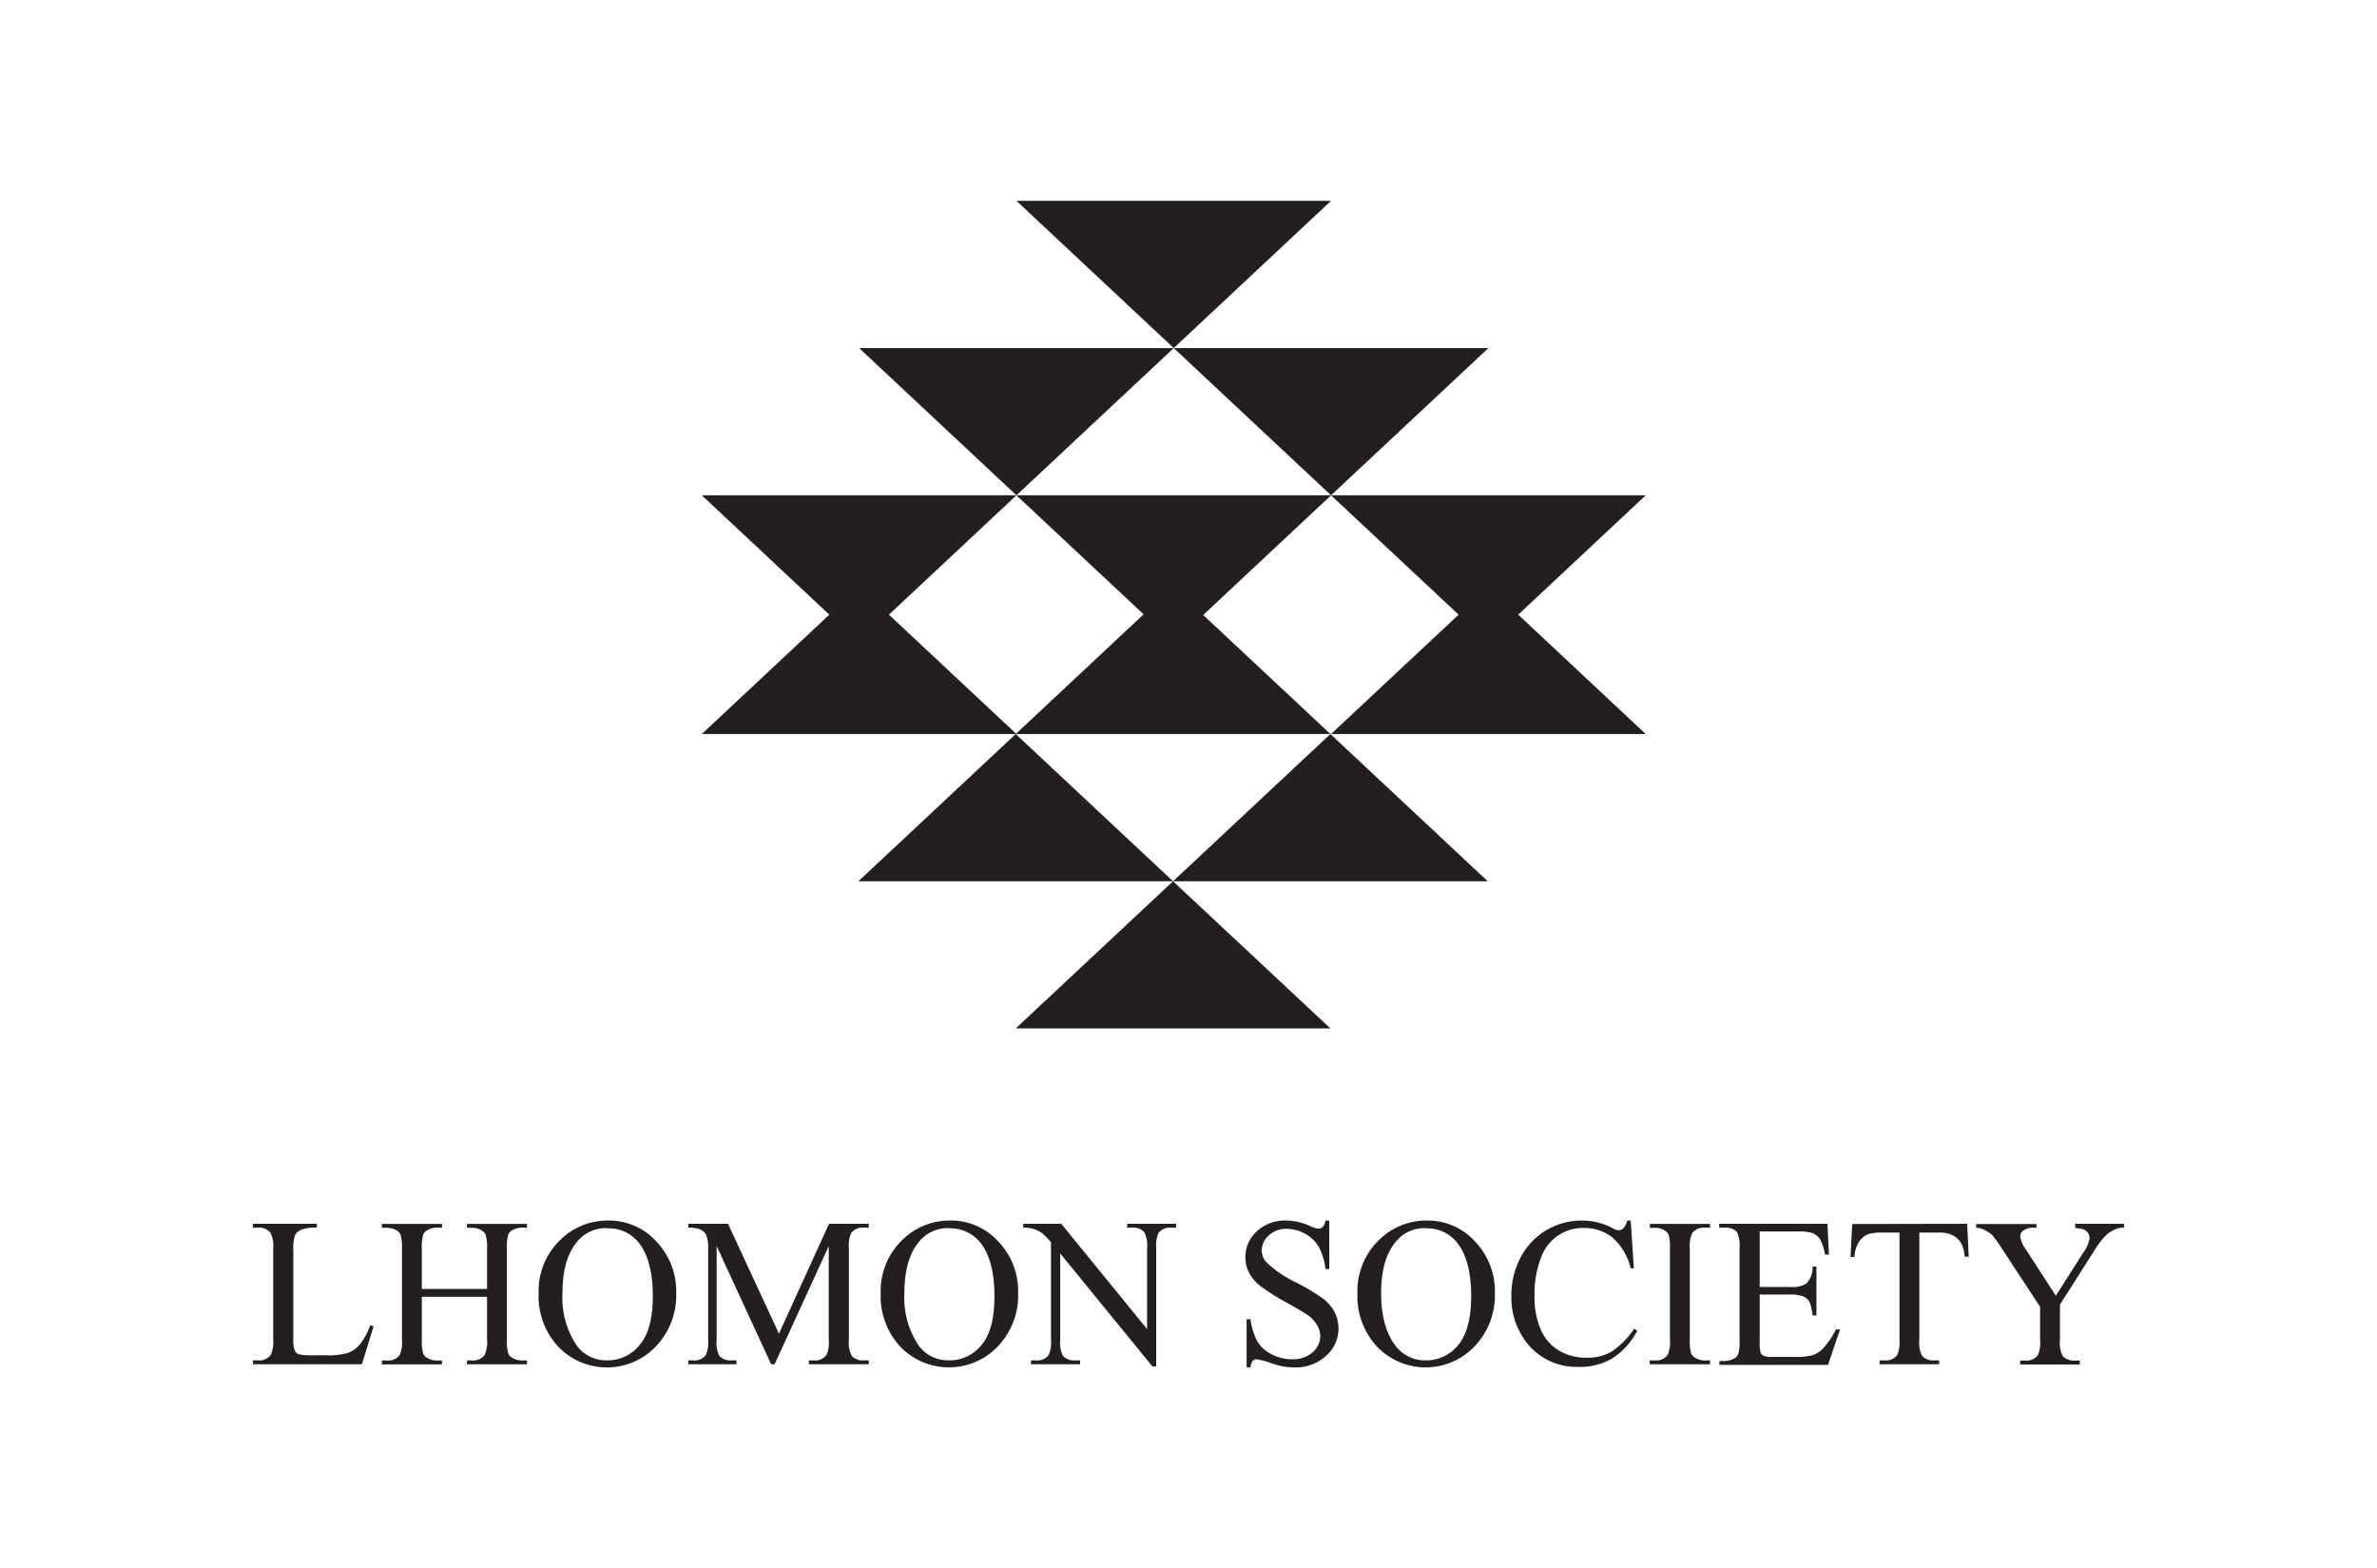
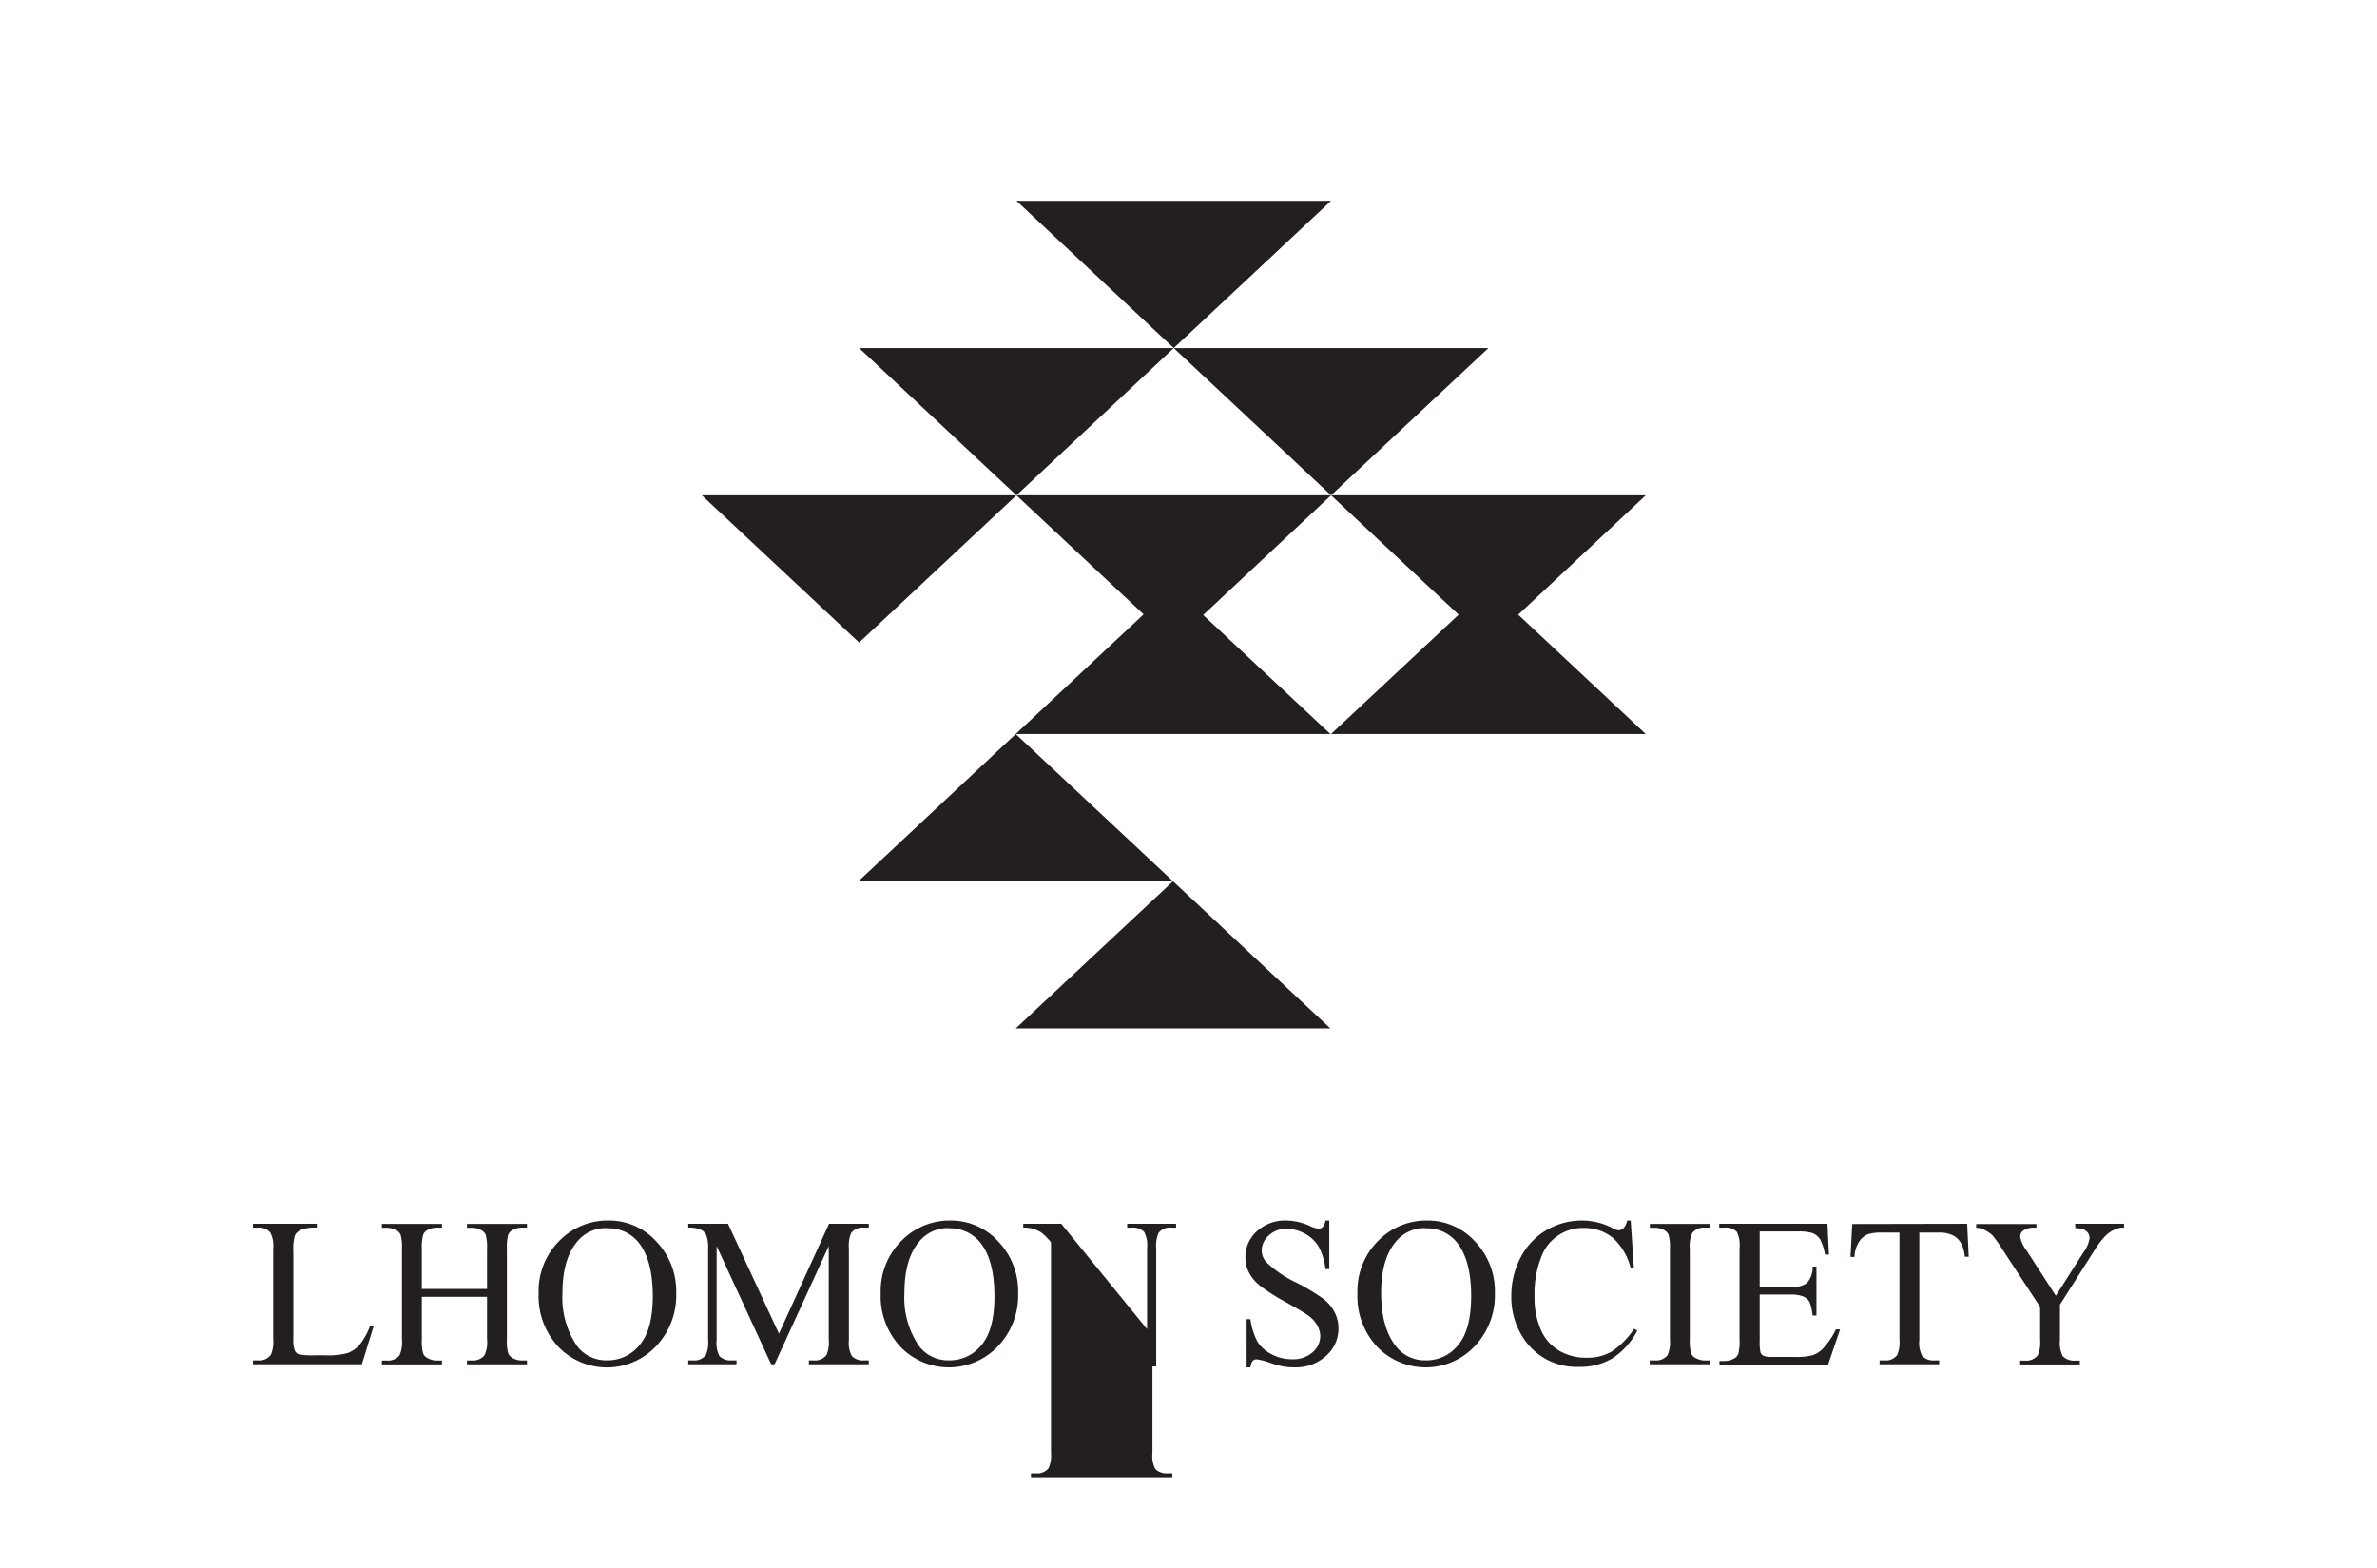
<svg xmlns="http://www.w3.org/2000/svg" viewBox="0 0 335 221">
  <defs>
    <style>.a{fill:#231f20;}</style>
  </defs>
  <polygon class="a" points="165.42 49.05 143.25 28.3 187.59 28.3 165.42 49.05" />
  <polygon class="a" points="187.59 69.8 165.42 49.05 209.77 49.05 187.59 69.8" />
  <polygon class="a" points="209.77 90.55 187.59 69.8 231.94 69.8 209.77 90.55" />
  <polygon class="a" points="143.25 69.8 121.08 49.05 165.42 49.05 143.25 69.8" />
  <polygon class="a" points="121.08 90.55 98.91 69.8 143.25 69.8 121.08 90.55" />
  <polygon class="a" points="165.42 90.55 143.25 69.8 187.59 69.8 165.42 90.55" />
  <polygon class="a" points="165.32 82.69 143.15 103.44 187.5 103.44 165.32 82.69" />
-   <polygon class="a" points="121.08 82.69 98.91 103.44 143.25 103.44 121.08 82.69" />
  <polygon class="a" points="143.15 103.44 120.98 124.19 165.32 124.19 143.15 103.44" />
-   <polygon class="a" points="187.5 103.44 165.32 124.19 209.67 124.19 187.5 103.44" />
  <polygon class="a" points="165.32 124.19 143.15 144.93 187.5 144.93 165.32 124.19" />
  <polygon class="a" points="209.77 82.69 187.59 103.44 231.94 103.44 209.77 82.69" />
  <path class="a" d="M52.18,186.78l.48.1L51,192.25H35.65v-.54h.75a2,2,0,0,0,1.79-.82,4.66,4.66,0,0,0,.31-2.16V176a4.15,4.15,0,0,0-.41-2.32A2.11,2.11,0,0,0,36.4,173h-.75v-.54h9V173a5.54,5.54,0,0,0-2.21.3,1.86,1.86,0,0,0-.87.77,6.48,6.48,0,0,0-.23,2.23v12.43a4.06,4.06,0,0,0,.23,1.66,1.06,1.06,0,0,0,.54.46,10.25,10.25,0,0,0,2.28.14h1.44a10.44,10.44,0,0,0,3.2-.33,4.17,4.17,0,0,0,1.68-1.19A9.78,9.78,0,0,0,52.18,186.78Z" />
  <path class="a" d="M59.45,181.64h9.19V176a6.76,6.76,0,0,0-.19-2,1.38,1.38,0,0,0-.61-.63,2.7,2.7,0,0,0-1.33-.35h-.7v-.54h8.46V173h-.7a2.83,2.83,0,0,0-1.33.34,1.23,1.23,0,0,0-.63.71,6.59,6.59,0,0,0-.17,1.93v12.76a6.42,6.42,0,0,0,.19,2,1.41,1.41,0,0,0,.6.63,2.73,2.73,0,0,0,1.34.35h.7v.54H65.81v-.54h.7a2.08,2.08,0,0,0,1.76-.72,4.15,4.15,0,0,0,.37-2.25v-6H59.45v6a6.42,6.42,0,0,0,.19,2,1.25,1.25,0,0,0,.61.63,2.7,2.7,0,0,0,1.33.35h.71v.54H53.82v-.54h.7A2.08,2.08,0,0,0,56.3,191a4.45,4.45,0,0,0,.35-2.25V176a6.76,6.76,0,0,0-.19-2,1.41,1.41,0,0,0-.6-.63,3,3,0,0,0-1.34-.35h-.7v-.54h8.47V173h-.71a2.83,2.83,0,0,0-1.33.34,1.29,1.29,0,0,0-.63.71,6.94,6.94,0,0,0-.17,1.93Z" />
  <path class="a" d="M85.81,172a9,9,0,0,1,6.67,2.93,10.12,10.12,0,0,1,2.82,7.3,10.36,10.36,0,0,1-2.84,7.48A9.51,9.51,0,0,1,79,190.1c-.11-.1-.21-.2-.31-.31a10.43,10.43,0,0,1-2.78-7.52,10,10,0,0,1,3.21-7.69A9.49,9.49,0,0,1,85.81,172Zm-.28,1.07a5.19,5.19,0,0,0-4.26,2q-2,2.44-2,7.17a12.06,12.06,0,0,0,2.07,7.46,5.13,5.13,0,0,0,4.21,2,5.74,5.74,0,0,0,4.6-2.17Q92,187.36,92,182.67c0-3.38-.66-5.91-2-7.57a5.39,5.39,0,0,0-4.43-2Z" />
  <path class="a" d="M108.68,192.25,101,175.6v13.22a4,4,0,0,0,.39,2.27,2.14,2.14,0,0,0,1.71.62h.7v.54H97v-.54h.7a2,2,0,0,0,1.78-.76,4.42,4.42,0,0,0,.32-2.13V175.89a4.52,4.52,0,0,0-.29-1.89,1.57,1.57,0,0,0-.75-.71A4.08,4.08,0,0,0,97,173v-.54h5.6l7.18,15.48,7.06-15.48h5.6V173h-.68a2,2,0,0,0-1.8.76,4.46,4.46,0,0,0-.32,2.13v12.93a4,4,0,0,0,.41,2.27,2.14,2.14,0,0,0,1.71.62h.68v.54H114v-.54h.7a2,2,0,0,0,1.78-.76,4.42,4.42,0,0,0,.32-2.13V175.6l-7.63,16.65Z" />
  <path class="a" d="M134,172a9,9,0,0,1,6.67,2.93,10.12,10.12,0,0,1,2.82,7.3,10.36,10.36,0,0,1-2.84,7.48,9.51,9.51,0,0,1-13.44.39c-.11-.1-.21-.2-.31-.31a10.43,10.43,0,0,1-2.78-7.52,10,10,0,0,1,3.21-7.69A9.49,9.49,0,0,1,134,172Zm-.28,1.07a5.19,5.19,0,0,0-4.26,2q-2,2.44-2,7.17a12.06,12.06,0,0,0,2.07,7.46,5.13,5.13,0,0,0,4.21,2,5.74,5.74,0,0,0,4.6-2.17c1.21-1.45,1.82-3.74,1.81-6.86,0-3.38-.66-5.91-2-7.57a5.42,5.42,0,0,0-4.48-2Z" />
-   <path class="a" d="M144.2,172.46h5.37l12.09,14.84V175.89a4,4,0,0,0-.4-2.27,2.17,2.17,0,0,0-1.71-.62h-.69v-.54h6.89V173h-.7a2,2,0,0,0-1.78.76,4.46,4.46,0,0,0-.32,2.13v16.68h-.53l-13-15.93v12.18a4,4,0,0,0,.4,2.27,2.15,2.15,0,0,0,1.7.62h.7v.54H145.3v-.54h.7a2,2,0,0,0,1.8-.76,4.42,4.42,0,0,0,.32-2.13V175.06a9.68,9.68,0,0,0-1.31-1.33,4.77,4.77,0,0,0-1.3-.59,4.68,4.68,0,0,0-1.29-.14Z" />
+   <path class="a" d="M144.2,172.46h5.37l12.09,14.84V175.89a4,4,0,0,0-.4-2.27,2.17,2.17,0,0,0-1.71-.62h-.69v-.54h6.89V173h-.7a2,2,0,0,0-1.78.76,4.46,4.46,0,0,0-.32,2.13v16.68h-.53v12.18a4,4,0,0,0,.4,2.27,2.15,2.15,0,0,0,1.7.62h.7v.54H145.3v-.54h.7a2,2,0,0,0,1.8-.76,4.42,4.42,0,0,0,.32-2.13V175.06a9.68,9.68,0,0,0-1.31-1.33,4.77,4.77,0,0,0-1.3-.59,4.68,4.68,0,0,0-1.29-.14Z" />
  <path class="a" d="M187.34,172v6.84h-.54a8.66,8.66,0,0,0-.94-3.13,5,5,0,0,0-1.93-1.85,5.49,5.49,0,0,0-2.6-.69,3.52,3.52,0,0,0-2.51.93,2.81,2.81,0,0,0-1,2.1,2.45,2.45,0,0,0,.63,1.65,15.94,15.94,0,0,0,4.3,2.92,29,29,0,0,1,3.78,2.28,5.81,5.81,0,0,1,1.57,1.88,5.11,5.11,0,0,1-1.2,6.13,6.29,6.29,0,0,1-4.49,1.63,9.83,9.83,0,0,1-1.62-.13,15.34,15.34,0,0,1-1.87-.54,9.32,9.32,0,0,0-1.8-.46.77.77,0,0,0-.58.22,1.87,1.87,0,0,0-.31.91h-.54V185.9h.54a9.35,9.35,0,0,0,1,3.19,4.87,4.87,0,0,0,2,1.76,6.09,6.09,0,0,0,2.9.7,4.11,4.11,0,0,0,2.88-1,3,3,0,0,0,1.06-2.28,3.07,3.07,0,0,0-.41-1.47,4.35,4.35,0,0,0-1.24-1.39c-.38-.29-1.42-.91-3.11-1.86a28.78,28.78,0,0,1-3.61-2.27,5.94,5.94,0,0,1-1.63-1.86,4.63,4.63,0,0,1-.55-2.25,4.85,4.85,0,0,1,1.63-3.67,5.87,5.87,0,0,1,4.15-1.5,8.38,8.38,0,0,1,3.34.78,3.35,3.35,0,0,0,1.15.36.8.8,0,0,0,.62-.23,1.78,1.78,0,0,0,.39-.91Z" />
  <path class="a" d="M201.18,172a9,9,0,0,1,6.68,2.93,10.12,10.12,0,0,1,2.82,7.3,10.42,10.42,0,0,1-2.84,7.48,9.51,9.51,0,0,1-13.44.39c-.11-.1-.21-.2-.31-.31a10.39,10.39,0,0,1-2.78-7.52,10,10,0,0,1,3.21-7.69A9.47,9.47,0,0,1,201.18,172Zm-.27,1.07a5.19,5.19,0,0,0-4.26,2c-1.34,1.63-2,4-2,7.17s.69,5.72,2.07,7.46a5.11,5.11,0,0,0,4.2,2,5.71,5.71,0,0,0,4.6-2.17c1.21-1.45,1.81-3.74,1.82-6.86,0-3.38-.67-5.91-2-7.57a5.39,5.39,0,0,0-4.43-2Z" />
  <path class="a" d="M229.82,172l.45,6.73h-.45a8.43,8.43,0,0,0-2.58-4.35,6.4,6.4,0,0,0-4-1.33,6.23,6.23,0,0,0-6.06,4.19,14.06,14.06,0,0,0-.91,5.44,11.37,11.37,0,0,0,.86,4.65,6.36,6.36,0,0,0,2.59,3,7.47,7.47,0,0,0,3.94,1,6.71,6.71,0,0,0,3.4-.82,11,11,0,0,0,3.24-3.27l.45.29a10.31,10.31,0,0,1-3.47,3.86,8.68,8.68,0,0,1-4.71,1.23A8.89,8.89,0,0,1,215,189a10.39,10.39,0,0,1-2-6.39,11.37,11.37,0,0,1,1.33-5.44,9.57,9.57,0,0,1,3.65-3.84A9.87,9.87,0,0,1,223,172a9.32,9.32,0,0,1,4.23,1.05,2.08,2.08,0,0,0,.87.32,1,1,0,0,0,.69-.27,2.37,2.37,0,0,0,.54-1.1Z" />
  <path class="a" d="M241,191.71v.54h-8.5v-.54h.7A2.09,2.09,0,0,0,235,191a4.44,4.44,0,0,0,.35-2.25V176a6.42,6.42,0,0,0-.19-2,1.34,1.34,0,0,0-.59-.63,2.77,2.77,0,0,0-1.35-.35h-.7v-.54H241V173h-.72a2.1,2.1,0,0,0-1.76.72,4.36,4.36,0,0,0-.37,2.25v12.77a6.73,6.73,0,0,0,.19,2,1.35,1.35,0,0,0,.62.63,2.66,2.66,0,0,0,1.32.35Z" />
  <path class="a" d="M248,173.54v7.82h4.35a3.51,3.51,0,0,0,2.26-.51,3.25,3.25,0,0,0,.85-2.36H256v6.89h-.54a7.94,7.94,0,0,0-.41-1.86,1.86,1.86,0,0,0-.86-.8,4.62,4.62,0,0,0-1.84-.29H248V189a6.11,6.11,0,0,0,.12,1.6.82.82,0,0,0,.41.45,2.47,2.47,0,0,0,1.11.17H253a8.72,8.72,0,0,0,2.44-.24,3.63,3.63,0,0,0,1.46-.92,11.18,11.18,0,0,0,1.85-2.72h.58l-1.7,5h-15.3v-.54h.7a2.83,2.83,0,0,0,1.33-.34,1.21,1.21,0,0,0,.63-.7,6.45,6.45,0,0,0,.17-1.91V175.91a4.31,4.31,0,0,0-.38-2.32A2.26,2.26,0,0,0,243,173h-.7v-.54h15.25l.21,4.34h-.56a7.1,7.1,0,0,0-.68-2.15,2.4,2.4,0,0,0-1.1-.89,6.82,6.82,0,0,0-2.06-.22Z" />
  <path class="a" d="M277.24,172.46l.22,4.64h-.55a5.63,5.63,0,0,0-.44-1.75,2.87,2.87,0,0,0-1.2-1.24,4.18,4.18,0,0,0-2-.41H270.5v15.12a4,4,0,0,0,.4,2.27,2.17,2.17,0,0,0,1.71.62h.68v.54H264.9v-.54h.7a2,2,0,0,0,1.78-.76,4.42,4.42,0,0,0,.32-2.13V173.7h-2.37a6.74,6.74,0,0,0-2,.21A2.71,2.71,0,0,0,262,175a4.24,4.24,0,0,0-.64,2.13h-.56l.24-4.64Z" />
  <path class="a" d="M292.45,172.46h6.9V173H299a3.05,3.05,0,0,0-1.11.34,4.09,4.09,0,0,0-1.33,1,13,13,0,0,0-1.47,2l-4.77,7.51v5a4,4,0,0,0,.4,2.27,2.25,2.25,0,0,0,1.76.62h.64v.54h-8.41v-.54h.7a2,2,0,0,0,1.78-.76,4.31,4.31,0,0,0,.33-2.13v-4.68l-5.43-8.29a16.41,16.41,0,0,0-1.31-1.82,5,5,0,0,0-1.42-.88,2.06,2.06,0,0,0-.85-.15v-.54H287V173h-.44a2.52,2.52,0,0,0-1.26.33,1,1,0,0,0-.58,1,4.58,4.58,0,0,0,.89,1.89l4.13,6.38,3.88-6.1a4.44,4.44,0,0,0,.87-2,1.35,1.35,0,0,0-.21-.73,1.46,1.46,0,0,0-.6-.5,3.18,3.18,0,0,0-1.18-.19Z" />
</svg>